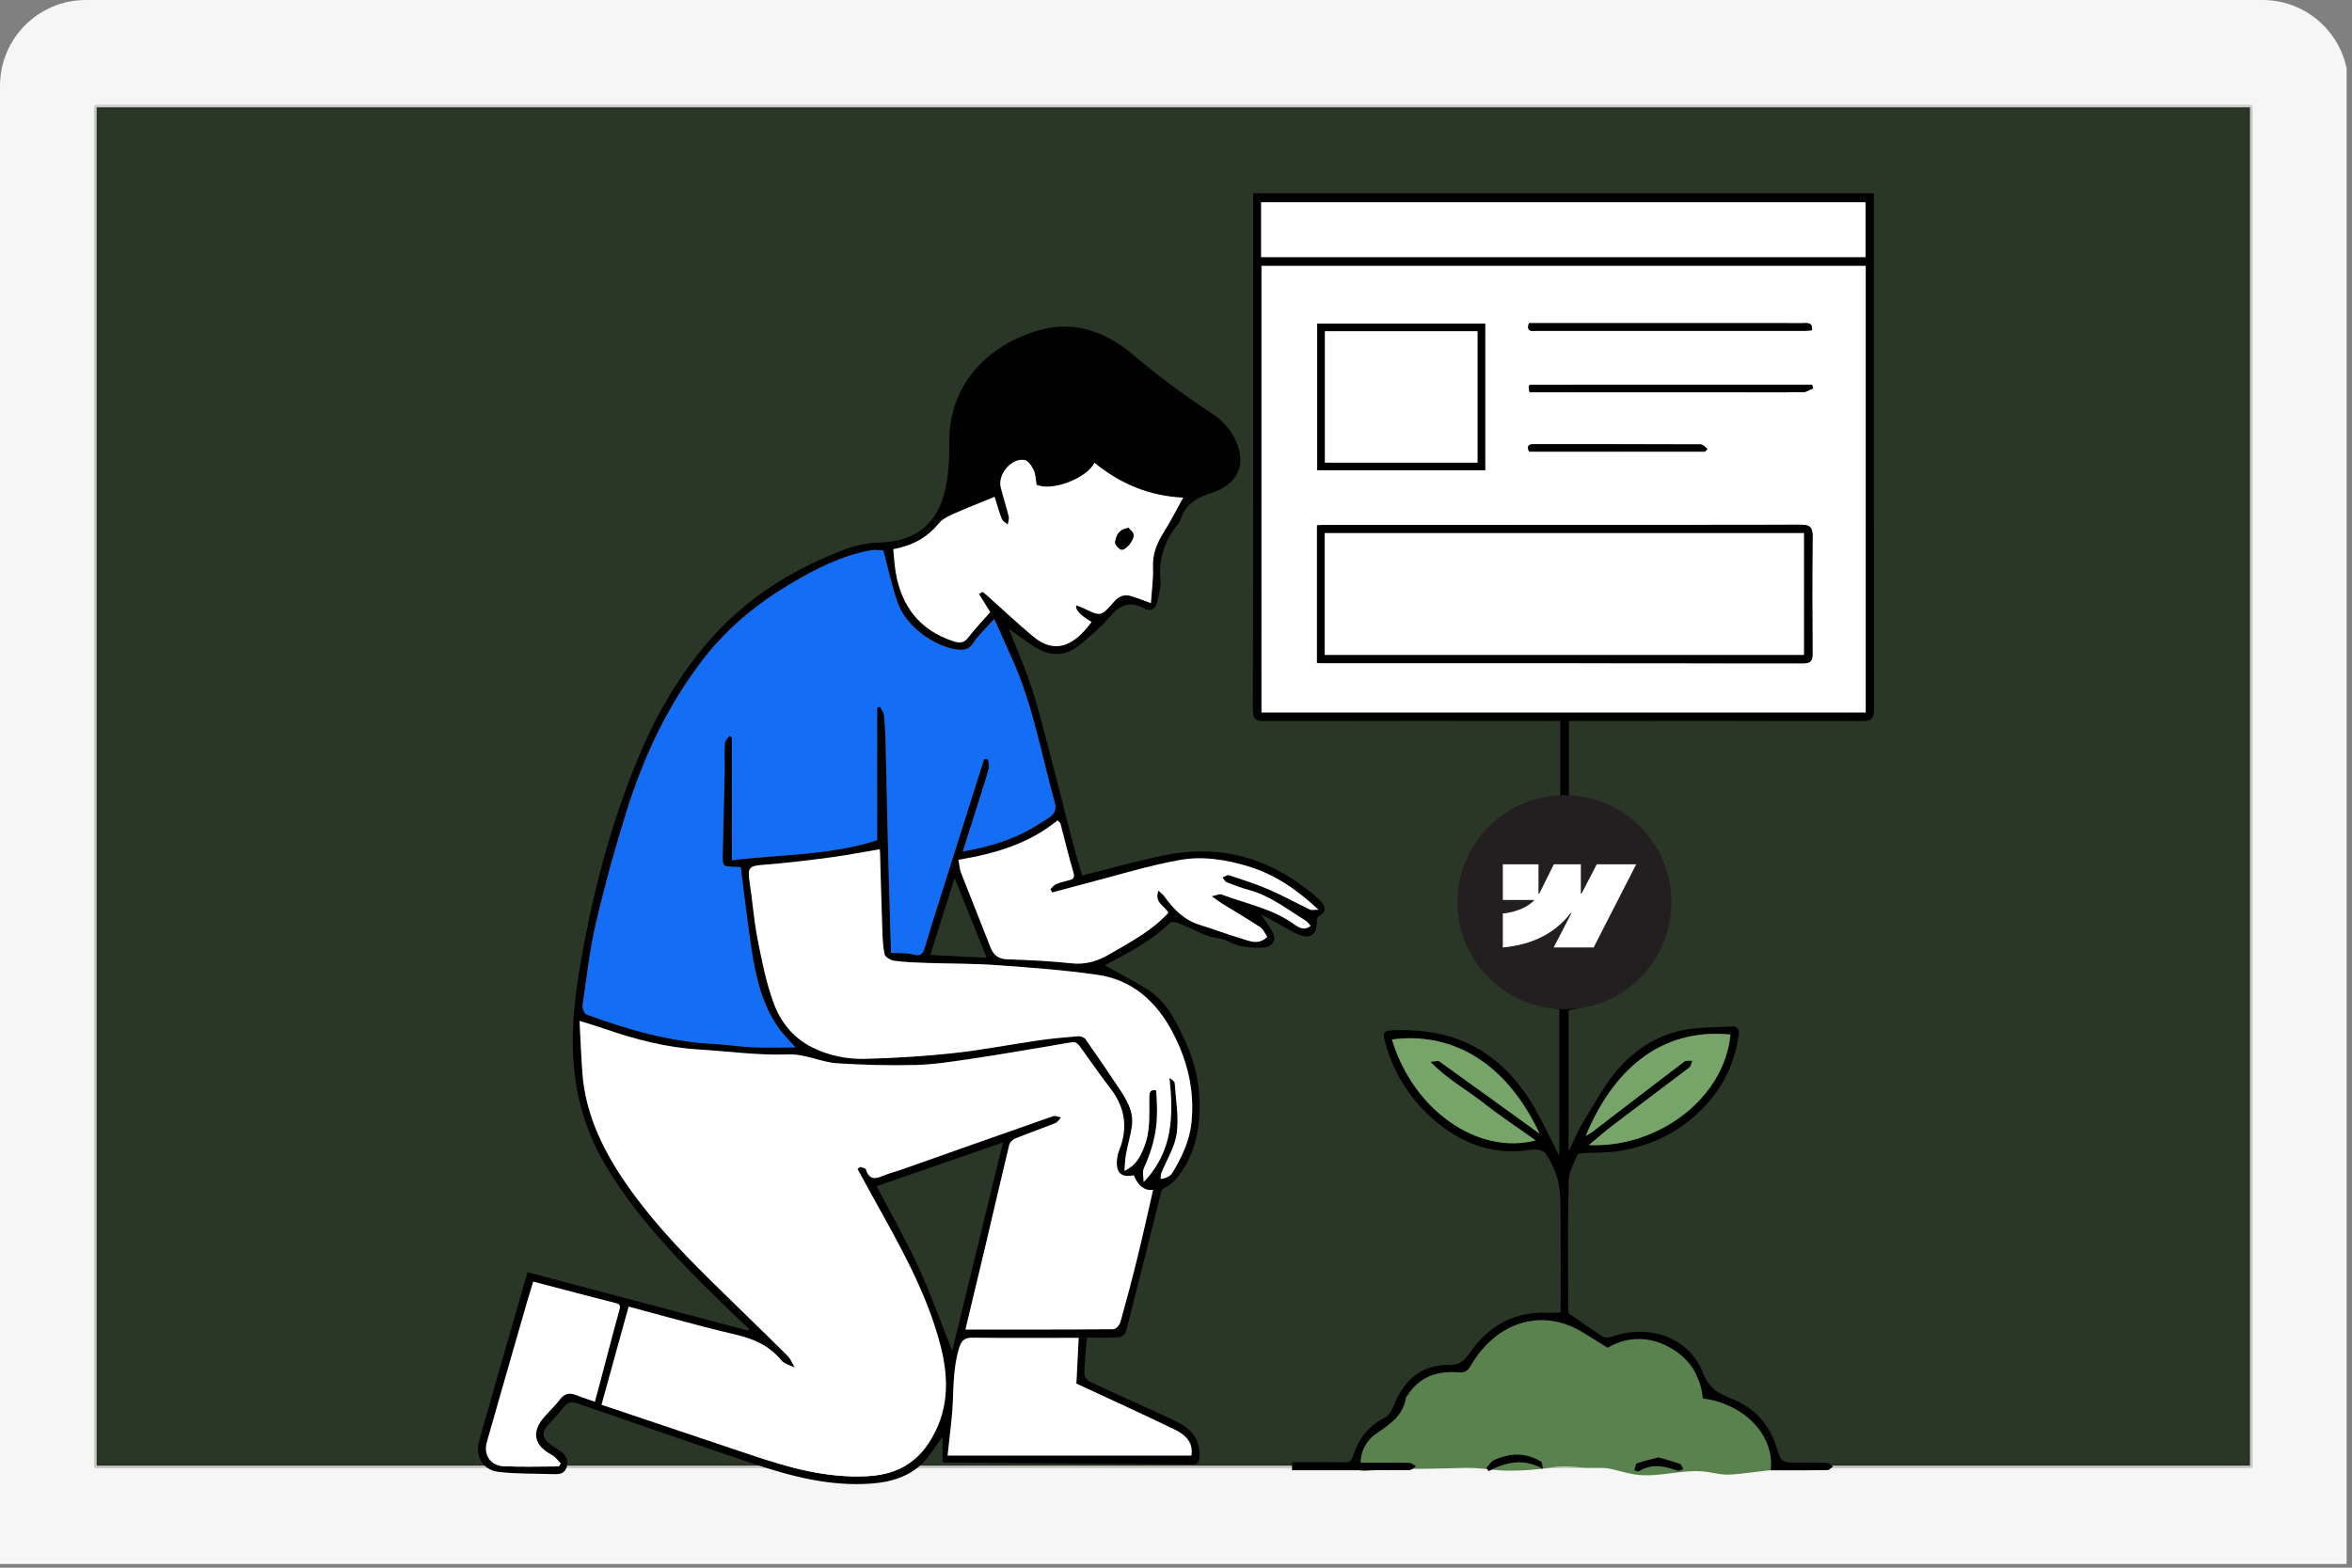
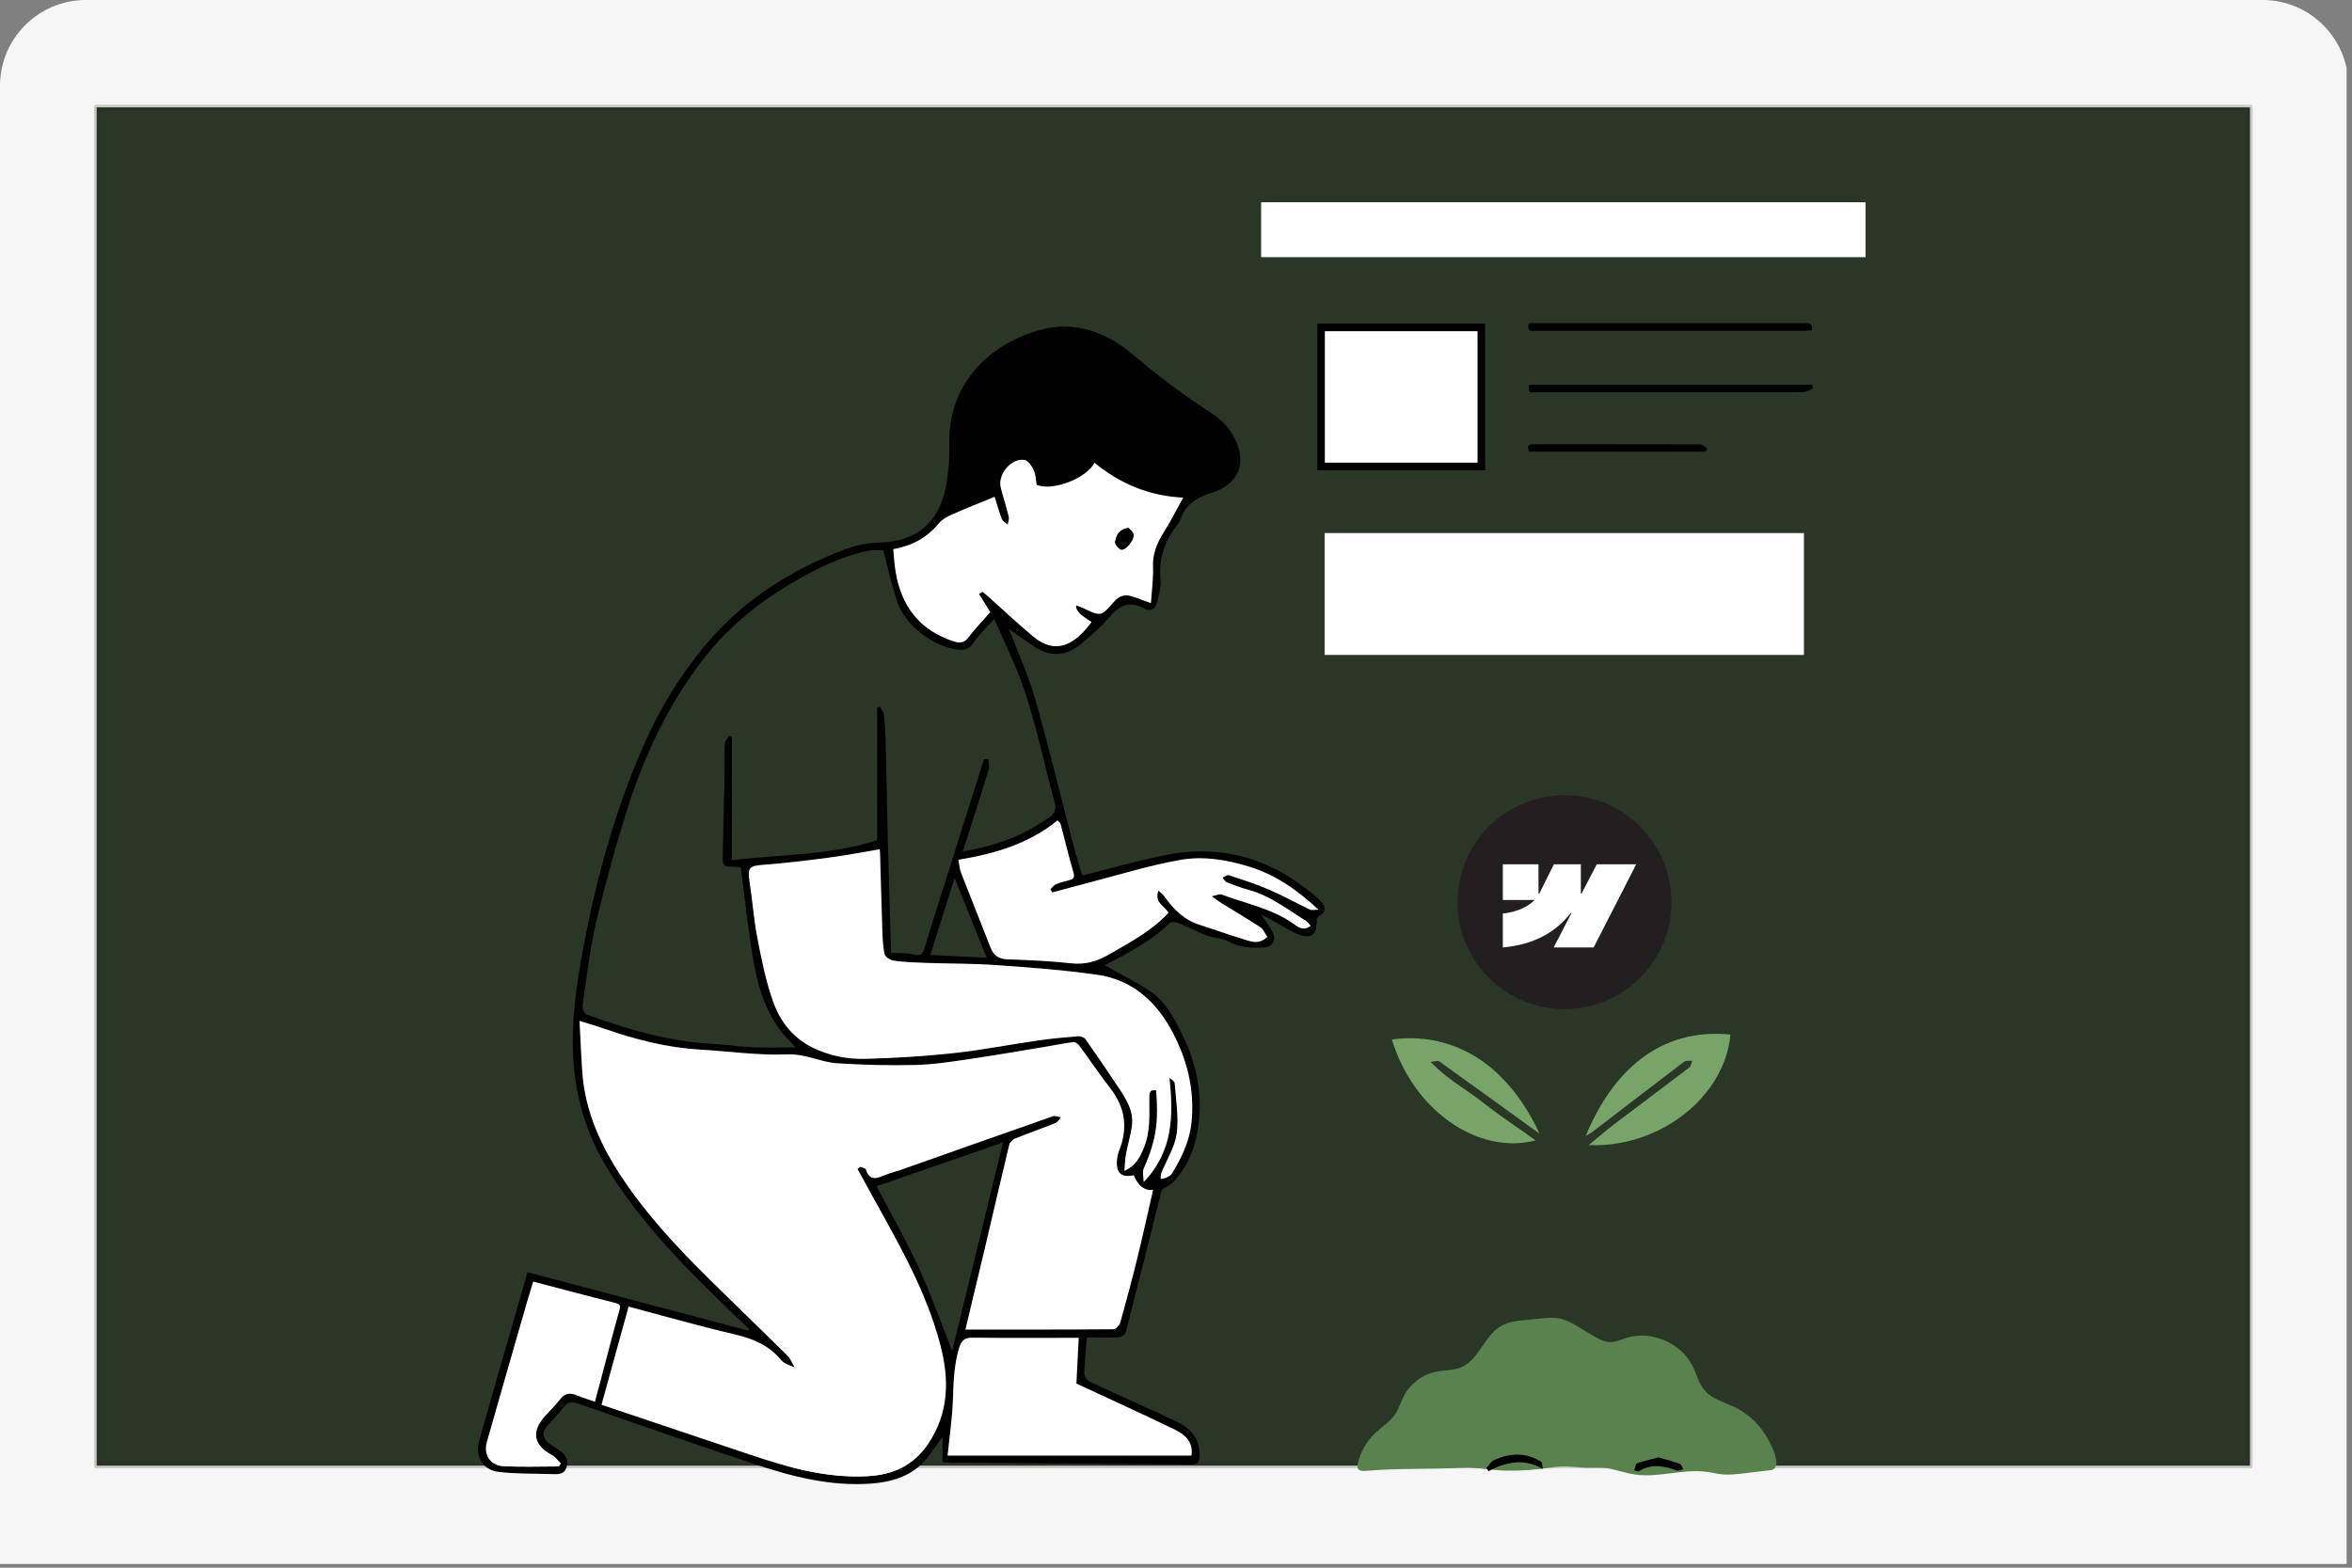
<svg xmlns="http://www.w3.org/2000/svg" width="438" height="292" viewBox="0 0 438 292" fill="none">
  <rect x="0" y="0" width="438" height="292" fill="#808080" stroke="none" />
  <g clip-path="url(#clip0_5667_22381)">
    <path d="M426.438 0H10.562C4.729 0 0 4.835 0 10.8V297.2C0 303.165 4.729 308 10.562 308H426.438C432.271 308 437 303.165 437 297.2V10.8C437 4.835 432.271 0 426.438 0Z" fill="#F6F6F6" />
    <path d="M419 20H18V273H419V20Z" fill="#2A3626" stroke="#201E19" stroke-opacity="0.2" stroke-linecap="round" stroke-linejoin="round" />
    <g clip-path="url(#clip1_5667_22381)">
      <path d="M284.474 245.829C282.709 245.961 280.877 246.162 279.37 247.092C276.335 248.968 275.333 253.348 272.033 254.705C270.612 255.288 269.009 255.188 267.502 255.481C264.968 255.975 262.688 257.661 261.478 259.944C260.848 261.136 260.49 262.471 259.717 263.574C258.794 264.891 257.362 265.75 256.181 266.845C254.503 268.402 253.314 270.481 252.828 272.722C252.778 272.958 252.735 273.208 252.821 273.434C253.025 273.974 253.758 274.017 254.334 273.967C260.326 273.448 266.299 273.692 272.287 273.391C274.975 273.255 277.716 273.871 280.444 273.921C283.4 273.974 286.36 273.756 289.28 273.28C291.041 272.994 292.945 273.183 294.71 273.341C296.424 273.495 298.092 273.212 299.81 273.563C301.392 273.888 302.931 274.425 304.531 274.654C308.894 275.281 313.328 273.57 317.698 274.132C318.782 274.271 319.853 274.551 320.944 274.636C322.125 274.73 323.31 274.59 324.487 274.454C326.223 274.25 327.963 274.05 329.699 273.845C332.376 273.534 329.498 268.373 328.729 267.178C327.318 264.991 325.318 263.173 322.959 262.053C321.084 261.161 318.933 260.632 317.544 259.089C316.374 257.786 315.969 255.986 315.182 254.418C313.013 250.088 307.516 247.747 302.895 249.189C301.789 249.533 300.69 250.07 299.538 249.966C298.768 249.895 298.06 249.54 297.373 249.189C295.333 248.141 293.117 246.383 290.945 245.703C289.101 245.127 286.403 245.693 284.47 245.836L284.474 245.829Z" fill="#5A824E" />
      <path d="M187.89 117.147C189.479 121.331 191.469 125.655 192.765 130.175C195.288 138.987 197.414 147.913 199.726 156.785C200.284 158.922 200.932 161.034 201.515 163.074C206.687 161.789 211.68 160.375 216.751 159.323C225.971 157.408 234.493 159.176 242.156 164.742C243.351 165.611 244.575 166.477 245.609 167.523C246.515 168.439 247.481 169.584 245.609 170.643C245.377 170.772 245.208 171.23 245.216 171.531C245.269 174.097 244.077 175.028 241.676 173.993C239.869 173.217 238.201 172.111 236.468 171.162C235.928 170.865 235.37 170.601 234.833 170.332C235.631 171.549 236.515 172.616 237.073 173.836C237.71 175.225 236.826 176.431 235.291 176.495C233.04 176.588 230.864 176.495 228.766 175.357C227.575 174.709 226.039 174.727 224.736 174.24C223.008 173.593 221.372 172.694 219.658 172.004C219.11 171.785 218.154 171.599 217.865 171.885C214.414 175.293 210.159 177.44 205.957 179.677C205.778 179.774 205.613 179.902 205.757 179.809C208.412 181.305 211.19 182.716 213.806 184.376C217.063 186.441 218.763 189.799 220.366 193.138C222.643 197.884 223.752 202.912 223.326 208.191C222.968 212.601 221.676 216.699 218.609 220.034C218.044 220.65 217.202 221.019 216.343 221.598C214.171 230.274 211.945 239.229 209.643 248.162C209.536 248.577 208.767 249.064 208.28 249.093C206.333 249.2 204.375 249.136 202.41 249.136C202.221 251.469 201.974 253.634 201.92 255.8C201.906 256.315 202.414 257.113 202.89 257.335C208.248 259.851 213.677 262.217 219.028 264.755C221.748 266.043 223.595 268.051 223.366 271.39C223.298 272.349 223.04 272.79 222.009 272.779C206.684 272.643 191.355 272.528 176.029 272.41C175.915 272.41 175.796 272.371 175.514 272.324V267.632C174.519 269.014 173.821 269.962 173.144 270.925C170.464 274.74 166.498 276.029 162.135 276.34C154.594 276.877 147.415 275.016 140.364 272.654C129.451 268.992 118.582 265.22 107.705 261.455C106.606 261.075 105.794 261.025 105.003 262.063C104.069 263.287 102.977 264.386 101.943 265.531C100.912 266.669 100.994 267.779 102.122 268.749C102.787 269.321 103.586 269.729 104.305 270.238C105.368 270.986 105.915 271.977 105.515 273.291C105.114 274.601 104.022 274.611 102.92 274.572C99.545 274.45 96.145 274.558 92.809 274.15C89.899 273.792 88.425 271.251 89.234 268.377C92.161 257.987 95.175 247.622 98.242 236.963C112.061 240.625 125.683 244.232 139.308 247.84C139.376 247.729 139.448 247.622 139.516 247.511C138.721 246.777 137.916 246.054 137.136 245.306C128.134 236.616 119.201 227.847 112.734 216.996C109.62 211.77 107.737 206.076 107.014 199.985C106.195 193.088 106.921 186.298 108.095 179.527C110.507 165.601 114.104 151.993 119.777 139.026C122.816 132.086 126.713 125.619 131.67 119.789C138.685 111.539 147.511 106.052 157.49 102.273C159.487 101.518 161.716 101.117 163.857 101.052C170.635 100.852 174.669 97.488 176.051 91.081C176.655 88.286 176.831 85.344 176.788 82.474C176.623 71.06 184.715 63.82 193.949 61.386C200.406 59.686 206.236 62.009 211.097 66.153C215.81 70.169 220.756 73.791 225.921 77.173C227.406 78.147 228.781 79.596 229.647 81.142C232.506 86.242 230.645 90.219 225.502 91.844C222.507 92.792 220.717 94.098 219.772 96.897C219.661 97.223 219.425 97.513 219.21 97.792C216.83 100.845 215.703 104.22 216.125 108.153C216.261 109.435 215.746 110.787 215.495 112.101C215.23 113.5 214.146 113.941 213.108 113.357C210.241 111.747 208.369 112.842 206.48 115.086C204.998 116.847 203.18 118.336 201.419 119.839C198.502 122.33 195.585 122.455 192.396 120.308C190.789 119.227 189.221 118.085 187.89 117.147ZM159.691 217.733C159.862 217.601 160.031 217.468 160.202 217.336C160.568 217.486 161.183 217.561 161.255 217.801C161.999 220.231 163.513 219.358 165.016 218.782C165.94 218.427 166.913 218.195 167.847 217.865C177.267 214.537 186.684 211.194 196.115 207.898C196.533 207.751 197.102 208.037 197.604 208.123C197.26 208.481 196.984 209.007 196.566 209.176C194.067 210.178 191.526 211.062 189.032 212.071C188.577 212.253 188.062 212.783 187.951 213.245C186.48 219.322 185.084 225.417 183.649 231.502C182.378 236.881 181.083 242.257 179.798 247.636C189.01 247.636 198.187 247.654 207.364 247.579C207.804 247.579 208.491 246.831 208.634 246.312C209.769 242.267 210.85 238.205 211.852 234.125C212.865 229.998 213.767 225.847 214.736 221.631C213.164 221.812 211.965 220.905 211.14 218.911C209.082 219.358 207.994 218.624 207.986 216.674C207.986 215.872 208.126 215.017 208.423 214.276C210.094 210.085 209.543 206.28 206.773 202.705C204.765 200.113 202.933 197.39 200.986 194.748C200.753 194.43 200.259 194.061 199.934 194.101C198.309 194.297 196.702 194.637 195.087 194.902C190.284 195.697 185.492 196.538 180.675 197.243C177.296 197.737 173.896 198.277 170.496 198.363C165.661 198.485 160.807 198.352 155.979 198.052C152.848 197.859 150.042 196.259 146.656 196.391C141.191 196.606 135.69 195.808 130.199 195.482C124.129 195.121 118.32 193.621 112.612 191.631C111.212 191.144 109.784 190.736 107.934 190.153C108.117 193.592 108.235 196.706 108.46 199.809C108.993 207.157 112.007 213.617 116.016 219.601C120.611 226.459 126.248 232.475 132.111 238.266C136.939 243.037 141.838 247.736 146.659 252.511C147.25 253.098 147.554 253.971 147.994 254.712C147.164 254.286 146.087 254.06 145.543 253.398C143.249 250.589 140.26 249.34 136.803 248.534C130.274 247.017 123.825 245.159 117.071 243.373C115.404 249.418 113.739 255.442 112.025 261.648C121.395 264.798 130.64 267.908 139.884 271.007C146.928 273.369 154.032 275.359 161.588 274.944C166.333 274.683 170.188 272.954 172.912 268.853C176.734 263.094 176.788 256.941 175.134 250.564C172.543 240.582 167.418 231.749 162.493 222.83C161.555 221.133 160.628 219.429 159.698 217.729L159.691 217.733ZM165.933 177.487C167.5 177.573 168.789 177.447 169.959 177.759C171.28 178.109 171.816 177.898 172.217 176.52C173.542 171.975 175.013 167.472 176.437 162.959C178.388 156.771 180.345 150.583 182.303 144.395C182.622 143.385 182.951 142.38 183.273 141.374C183.52 141.395 183.771 141.417 184.017 141.442C184.068 142.033 184.289 142.677 184.132 143.21C183.302 146.07 182.378 148.904 181.48 151.743C180.771 153.983 180.052 156.22 179.293 158.6C184.637 157.68 189.501 156.13 193.842 153.249C195.116 152.405 197.034 151.732 196.437 149.577C193.971 140.694 192.382 131.553 188.631 123.049C187.579 120.662 186.498 118.289 185.152 115.29C183.57 117.065 182.224 118.289 181.254 119.76C180.589 120.773 179.905 121.074 178.81 121.038C175.141 120.913 169.018 117.373 167.203 112.359C166.061 109.206 165.396 105.877 164.483 102.506C163.857 102.506 162.89 102.359 161.985 102.531C156.563 103.565 151.752 106.038 147.049 108.844C140.951 112.484 135.546 116.926 131.18 122.509C124.491 131.059 119.942 140.762 116.706 151.059C114.555 157.909 112.633 164.853 111.001 171.842C109.817 176.914 109.244 182.129 108.489 187.293C108.41 187.826 108.829 188.821 109.244 188.975C116.857 191.742 124.587 194.025 132.758 194.43C135.174 194.552 137.579 194.963 139.995 195.067C142.576 195.181 145.163 195.092 148.152 195.092C146.931 193.721 145.901 192.751 145.092 191.624C141.964 187.261 140.779 182.172 139.981 177C139.193 171.903 138.624 166.771 137.941 161.528C137.672 161.513 137.329 161.481 136.985 161.474C134.587 161.424 134.548 161.424 134.594 158.997C134.687 154.18 134.838 149.362 134.938 144.545C134.977 142.519 134.888 140.486 134.985 138.464C135.01 137.974 135.539 137.509 135.833 137.029C135.987 137.133 136.144 137.237 136.298 137.344V160.236C145.432 159.119 154.716 159.327 163.345 156.495V131.847C163.527 131.775 163.71 131.703 163.889 131.632C164.136 132.147 164.544 132.641 164.605 133.178C164.784 134.703 164.873 136.242 164.913 137.777C165.077 144.255 165.192 150.73 165.356 157.208C165.528 163.918 165.736 170.626 165.933 177.494V177.487ZM163.821 158.185C160.653 158.718 157.669 159.305 154.659 159.702C150.514 160.25 146.359 160.755 142.196 161.077C139.519 161.281 139.19 161.585 139.609 164.276C140.149 167.759 140.385 171.298 141.062 174.752C141.842 178.761 142.647 182.812 144.014 186.638C145.314 190.271 147.694 193.327 151.352 195.128C154.433 196.642 157.751 197.3 161.097 197.218C166.584 197.082 172.081 196.745 177.536 196.155C182.84 195.582 188.09 194.548 193.377 193.786C195.825 193.431 198.291 193.213 200.757 193.013C201.211 192.977 201.898 193.195 202.138 193.535C204.193 196.441 206.186 199.387 208.162 202.347C209.676 204.616 211.225 206.914 210.789 209.838C210.531 211.566 210.016 213.252 209.697 214.974C209.522 215.915 209.515 216.885 209.407 218.102C211.608 217.049 212.317 215.482 213.008 213.832C214.264 210.833 214.024 207.697 214.046 204.58C214.049 203.721 214.017 202.833 215.327 203.091C215.656 208.102 215.678 211.67 213.029 217.579C212.707 218.299 212.986 219.29 212.986 220.156C218.43 214.555 218.559 207.833 217.797 200.793C218.348 201.105 218.756 201.448 218.781 201.821C218.985 204.931 219.561 208.105 219.142 211.137C218.792 213.685 217.245 216.069 216.261 218.538C216.136 218.857 216.2 219.251 216.175 219.608C216.519 219.523 216.891 219.487 217.206 219.336C217.567 219.165 218.004 218.964 218.201 218.646C220.044 215.697 221.533 212.565 221.895 209.082C222.521 203.052 221.111 197.393 218.273 192.082C215.263 186.445 210.799 182.487 204.368 181.563C198.133 180.668 191.827 180.21 185.535 179.759C181.215 179.452 176.867 179.502 172.532 179.355C170.524 179.287 168.506 179.215 166.52 178.95C165.861 178.861 164.866 178.256 164.744 177.723C164.401 176.184 164.365 174.563 164.311 172.973C164.147 168.224 164.028 163.475 163.889 158.725C163.882 158.489 163.839 158.253 163.832 158.181L163.821 158.185ZM182.303 110.616C182.532 110.49 182.765 110.365 182.994 110.24C183.248 110.447 183.513 110.644 183.756 110.863C186.634 113.429 189.443 116.077 192.4 118.55C196.537 122.015 200.112 120.182 203.273 115.845C201.154 114.585 200.203 113.554 200.42 112.752C200.857 112.921 201.297 113.053 201.709 113.253C204.984 114.828 205.026 114.871 207.442 112.08C208.38 110.995 209.4 110.651 210.696 111.038C211.741 111.353 212.757 111.772 214.325 112.337C214.482 109.914 214.797 107.774 214.711 105.648C214.615 103.214 215.409 101.199 216.673 99.206C217.94 97.201 219.01 95.072 220.334 92.692C213.856 92.37 208.523 90.043 203.82 86.196C202.414 89.041 196.029 91.572 193.037 90.297C192.883 89.413 192.886 88.415 192.511 87.595C192.16 86.833 191.491 85.799 190.814 85.677C188.359 85.226 185.739 88.368 186.369 90.827C186.831 92.635 187.414 94.413 187.854 96.224C187.965 96.675 187.736 97.209 187.665 97.703C187.285 97.362 186.727 97.094 186.562 96.672C186.025 95.279 185.632 93.834 185.22 92.534C182.421 93.687 179.869 94.678 177.371 95.795C176.441 96.21 175.438 96.743 174.812 97.506C172.658 100.122 169.938 101.632 166.348 102.291C166.491 103.69 166.559 105.147 166.799 106.571C167.872 112.942 171.294 117.391 177.547 119.434C178.509 119.749 179.433 119.871 180.242 118.83C181.544 117.155 183.012 115.605 184.404 114.009C183.806 113.042 183.055 111.829 182.3 110.612L182.303 110.616ZM178.491 160.15C178.67 161.048 178.713 161.871 178.996 162.605C180.793 167.236 182.672 171.835 184.465 176.467C185.052 177.981 185.986 178.628 187.65 178.682C191.605 178.814 195.571 178.997 199.504 179.423C202.145 179.709 204.304 179.069 206.591 177.744C210.499 175.479 214.486 173.396 217.589 170.017C216.963 168.725 214.883 168.178 215.746 165.883C216.193 166.313 216.587 166.588 216.848 166.961C218.545 169.366 220.535 171.37 223.459 172.272C226.014 173.059 228.519 174.026 231.086 174.777C232.639 175.232 234.303 176.141 236.01 174.502C235.57 173.875 235.273 173.081 234.704 172.705C232.37 171.159 229.947 169.745 227.567 168.274C227.063 167.963 226.59 167.598 225.653 166.939C226.637 166.739 227.127 166.467 227.464 166.592C232.027 168.328 236.937 169.205 241.01 172.15C241.891 172.787 242.886 173.414 244.074 172.44C243.752 172.089 243.523 171.706 243.186 171.499C239.754 169.394 236.572 166.839 232.578 165.762C231.175 165.382 229.804 164.867 228.451 164.334C228.129 164.208 227.94 163.757 227.685 163.453C228.076 163.292 228.541 162.902 228.845 163.002C231.34 163.825 233.852 164.624 236.257 165.661C238.881 166.792 241.386 168.185 243.967 169.423C244.267 169.566 244.7 169.441 245.538 169.441C241.504 165.679 237.517 162.945 232.667 161.435C228.408 160.11 224.028 159.412 219.751 160.175C213.792 161.238 207.972 163.07 202.095 164.584C200.044 165.114 198.004 165.679 195.961 166.231C195.843 166.03 195.725 165.83 195.606 165.629C195.932 165.318 196.208 164.892 196.598 164.724C197.339 164.398 198.137 164.176 198.928 163.994C199.823 163.79 200.22 163.543 199.891 162.433C199.003 159.473 198.309 156.453 197.507 153.464C197.442 153.224 197.16 153.042 196.949 152.802C191.573 157.193 185.274 159.008 178.499 160.146L178.491 160.15ZM176.469 271.111H221.866C222.26 268.659 220.724 267.228 218.834 266.311C212.797 263.38 206.68 260.61 200.449 257.711C200.585 255.034 200.728 252.167 200.878 249.193C194.096 249.193 187.611 249.239 181.129 249.161C179.494 249.139 178.975 249.808 178.545 251.29C177.629 254.454 177.568 257.654 177.45 260.896C177.328 264.175 176.838 267.442 176.469 271.111ZM99.308 238.721C98.897 240.073 98.507 241.287 98.156 242.514C95.654 251.204 93.145 259.891 90.676 268.588C90.003 270.95 91.284 272.968 93.757 273.094C97.19 273.269 100.636 273.137 104.076 273.137C104.198 272.954 104.319 272.772 104.444 272.589C103.908 272.059 103.457 271.365 102.82 271.029C99.377 269.21 98.883 266.659 101.499 263.767C102.455 262.711 103.485 261.712 104.351 260.585C105.253 259.411 106.248 259.407 107.476 259.916C108.535 260.352 109.638 260.685 110.79 261.086C111.116 259.88 111.391 258.874 111.66 257.865C112.87 253.294 114.043 248.71 115.314 244.157C115.554 243.295 115.611 242.944 114.595 242.69C109.559 241.433 104.545 240.088 99.316 238.721H99.308ZM163.241 220.951C165.882 226.008 168.688 230.89 171.029 235.99C173.366 241.083 175.238 246.39 177.325 251.634C180.421 238.91 183.556 226.044 186.781 212.794C178.57 215.639 170.922 218.291 163.241 220.951ZM177.765 163.528C176.197 168.503 174.733 173.138 173.241 177.873C176.734 178.045 180.123 178.21 183.745 178.389C181.695 173.288 179.787 168.546 177.768 163.528H177.765Z" fill="black" />
-       <path d="M290.63 244.433C290.63 238.739 290.663 233.145 290.616 227.551C290.595 225.124 290.673 222.651 290.212 220.292C289.839 218.388 288.898 216.52 287.857 214.859C287.484 214.265 286.013 214.004 285.133 214.147C278.601 215.214 272.832 213.274 267.885 209.287C263.039 205.382 259.629 200.293 257.961 194.172C257.445 192.276 257.649 191.961 259.521 191.9C265.649 191.71 271.482 192.705 276.658 196.216C280.645 198.922 283.644 202.562 285.988 206.724C287.506 209.416 288.816 212.222 290.383 215.303V187.981C285.77 187.358 281.554 185.368 278.29 181.796C275.33 178.557 273.644 174.599 273.49 170.186C273.315 165.204 274.682 160.626 278.197 156.947C281.182 153.819 279.918 153.475 290.566 150.215V134.27C289.854 134.27 289.167 134.27 288.476 134.27C270.82 134.27 253.165 134.252 235.509 134.299C233.953 134.302 233.323 134.012 233.326 132.251C233.38 100.698 233.366 69.146 233.366 37.596V36H348.955C348.955 36.53 348.955 37.145 348.955 37.761C348.955 69.196 348.937 100.627 348.997 132.062C348.997 133.948 348.389 134.313 346.642 134.306C329.227 134.245 311.811 134.27 294.392 134.27C293.687 134.27 292.982 134.27 292.159 134.27V150.236C303.511 152.294 310.372 158.862 309.771 170.837C309.363 179.001 304.306 186.034 292.105 188.16V214.491C293.15 212.361 293.891 210.482 294.94 208.789C297.062 205.364 298.977 201.703 301.657 198.757C305.297 194.756 309.979 192.1 315.558 191.556C317.853 191.334 320.168 191.302 322.473 191.191C323.719 191.13 323.926 191.85 323.772 192.884C322.895 198.886 320.122 203.868 315.605 207.859C311.557 211.441 306.758 213.553 301.453 214.398C299.188 214.759 296.854 214.659 294.553 214.795C294.27 214.813 293.816 214.913 293.744 215.096C293.136 216.667 292.148 218.256 292.116 219.859C291.955 228.206 292.04 236.556 292.04 244.562C294.335 246.144 296.4 247.643 298.558 248.989C298.991 249.261 299.832 249.082 300.412 248.889C307.284 246.595 314.599 249.175 317.112 255.671C318.278 258.688 320.089 259.59 322.595 260.585C326.693 262.207 329.445 265.242 330.798 269.476C331.736 272.414 331.721 272.418 334.968 272.428C336.696 272.432 338.429 272.389 340.154 272.471C340.569 272.493 340.966 272.926 341.37 273.169C341.009 273.398 340.655 273.817 340.29 273.824C337.426 273.881 334.563 273.856 331.7 273.856C331.052 273.856 330.401 273.856 329.735 273.856C330.54 267.955 325.54 261.638 317.097 260.46C316.711 256.069 314.438 252.762 310.526 250.75C306.629 248.749 302.699 249.1 299.388 251.026C296.693 249.469 294.399 247.669 291.794 246.734C284.639 244.168 277.749 247.686 273.941 254.297C273.336 255.346 272.774 255.711 271.651 255.618C267.66 255.288 264.303 256.412 262.07 259.973C262.009 260.074 261.851 260.142 261.837 260.238C261.343 263.681 258.816 265.306 256.196 267.092C254.589 268.187 253.423 270.063 253.369 272.439C256.472 272.439 259.453 272.414 262.427 272.468C262.857 272.475 263.276 272.887 263.702 273.108C263.301 273.355 262.903 273.817 262.499 273.821C255.234 273.864 247.968 273.853 240.606 273.853V272.353C243.899 272.353 247.106 272.321 250.309 272.375C251.293 272.389 251.694 272.156 252.02 271.111C252.993 267.983 254.89 265.549 257.929 264.039C258.619 263.696 259.156 262.769 259.468 261.992C261.207 257.69 264.113 254.179 269.825 254.236C271.64 254.254 272.592 253.638 273.598 252.157C277.019 247.114 281.754 244.308 288.025 244.515C288.68 244.537 289.338 244.515 289.993 244.508C290.111 244.508 290.226 244.48 290.605 244.433H290.63ZM234.919 49.525V132.706H347.444V49.525H234.919ZM234.851 47.904H347.408V37.664H234.851V47.904ZM295.301 211.577C295.816 211.27 296.221 211.08 296.564 210.815C302.252 206.459 307.921 202.086 313.629 197.762C313.984 197.494 314.639 197.616 315.154 197.558C314.968 197.995 314.903 198.593 314.574 198.847C309.896 202.419 305.168 205.93 300.483 209.491C298.98 210.636 297.559 211.889 295.866 213.288C308.841 213.857 321.149 204.52 322.255 192.694C308.951 191.388 300.219 199.684 295.301 211.577ZM286.729 211.184C279.21 195.193 267.588 192.462 259.21 193.614C263.118 206.663 275.115 215.224 285.985 212.415C282.642 210.028 279.321 207.848 276.218 205.393C273.111 202.934 269.525 201.044 266.4 197.773C267.338 197.698 267.782 197.515 267.989 197.666C274.195 202.111 280.376 206.588 286.726 211.18L286.729 211.184Z" fill="black" />
      <path d="M287.315 273.598C283.708 271.533 280.44 272.331 277.183 274.028C277.061 273.82 276.936 273.613 276.814 273.405C277.273 272.918 277.638 272.235 278.2 271.977C281.134 270.628 284.101 270.481 286.947 272.238C287.24 272.421 287.204 273.13 287.319 273.595L287.315 273.598Z" fill="black" />
      <path d="M308.872 271.459C310.278 271.874 311.57 272.196 312.816 272.654C313.116 272.765 313.256 273.309 313.471 273.656C313.095 273.756 312.658 274.039 312.358 273.928C309.97 273.066 307.622 272.543 305.26 274.007C305.06 274.132 304.659 273.932 304.348 273.882C304.516 273.424 304.577 272.665 304.87 272.557C306.166 272.089 307.529 271.806 308.868 271.455L308.872 271.459Z" fill="black" />
      <path d="M159.69 217.733C160.62 219.433 161.547 221.137 162.485 222.833C167.413 231.752 172.535 240.589 175.126 250.568C176.783 256.942 176.726 263.098 172.903 268.856C170.183 272.958 166.329 274.687 161.579 274.948C154.024 275.363 146.92 273.373 139.876 271.011C130.631 267.912 121.387 264.801 112.017 261.652C113.731 255.446 115.395 249.419 117.063 243.377C123.813 245.163 130.263 247.021 136.794 248.538C140.252 249.343 143.24 250.593 145.534 253.402C146.075 254.064 147.156 254.29 147.986 254.716C147.549 253.975 147.245 253.101 146.651 252.515C141.83 247.736 136.93 243.041 132.102 238.27C126.243 232.479 120.603 226.463 116.007 219.605C111.999 213.621 108.985 207.157 108.452 199.813C108.226 196.71 108.108 193.596 107.926 190.157C109.78 190.74 111.204 191.148 112.604 191.635C118.312 193.621 124.125 195.121 130.191 195.486C135.681 195.812 141.182 196.61 146.648 196.395C150.033 196.263 152.839 197.862 155.971 198.056C160.799 198.356 165.652 198.489 170.488 198.367C173.888 198.281 177.288 197.741 180.666 197.247C185.48 196.542 190.276 195.697 195.079 194.906C196.697 194.638 198.304 194.301 199.925 194.104C200.251 194.065 200.745 194.437 200.977 194.752C202.924 197.39 204.757 200.117 206.765 202.708C209.535 206.284 210.086 210.088 208.415 214.28C208.118 215.024 207.975 215.876 207.978 216.677C207.985 218.632 209.077 219.362 211.131 218.914C211.957 220.909 213.156 221.816 214.728 221.634C213.758 225.851 212.856 230.002 211.843 234.129C210.841 238.209 209.764 242.271 208.626 246.316C208.479 246.835 207.796 247.579 207.355 247.583C198.179 247.658 189.006 247.64 179.789 247.64C181.074 242.261 182.37 236.885 183.641 231.505C185.076 225.421 186.472 219.322 187.943 213.249C188.054 212.787 188.569 212.261 189.023 212.075C191.518 211.066 194.059 210.178 196.557 209.179C196.976 209.011 197.252 208.489 197.595 208.127C197.094 208.041 196.525 207.755 196.106 207.902C186.676 211.198 177.259 214.541 167.839 217.869C166.905 218.199 165.931 218.431 165.008 218.786C163.505 219.365 161.991 220.235 161.246 217.805C161.171 217.565 160.556 217.49 160.194 217.34C160.022 217.472 159.854 217.604 159.682 217.737L159.69 217.733Z" fill="white" />
-       <path d="M165.932 177.487C165.735 170.619 165.527 163.908 165.356 157.201C165.191 150.723 165.073 144.248 164.912 137.77C164.872 136.235 164.787 134.696 164.604 133.171C164.54 132.634 164.135 132.14 163.888 131.625C163.706 131.697 163.523 131.768 163.344 131.84V156.489C154.715 159.32 145.431 159.112 136.297 160.229V137.337C136.143 137.233 135.986 137.13 135.832 137.022C135.535 137.498 135.005 137.967 134.984 138.458C134.887 140.48 134.98 142.509 134.937 144.538C134.841 149.356 134.687 154.173 134.594 158.991C134.547 161.417 134.587 161.417 136.985 161.467C137.328 161.474 137.672 161.507 137.94 161.521C138.624 166.768 139.193 171.897 139.98 176.993C140.778 182.165 141.963 187.251 145.091 191.617C145.9 192.745 146.931 193.714 148.151 195.085C145.163 195.085 142.575 195.175 139.994 195.06C137.579 194.953 135.174 194.541 132.758 194.423C124.587 194.015 116.856 191.735 109.243 188.969C108.828 188.818 108.409 187.82 108.488 187.286C109.243 182.122 109.816 176.907 111.001 171.836C112.633 164.842 114.555 157.902 116.706 151.052C119.941 140.759 124.49 131.052 131.179 122.502C135.546 116.919 140.947 112.481 147.049 108.837C151.752 106.031 156.562 103.558 161.984 102.524C162.89 102.352 163.86 102.499 164.482 102.499C165.395 105.87 166.061 109.199 167.202 112.352C169.017 117.37 175.141 120.906 178.809 121.031C179.904 121.07 180.588 120.766 181.254 119.753C182.224 118.279 183.569 117.055 185.151 115.283C186.497 118.282 187.578 120.655 188.63 123.043C192.381 131.546 193.974 140.687 196.436 149.57C197.034 151.725 195.115 152.398 193.841 153.243C189.5 156.124 184.632 157.673 179.292 158.593C180.051 156.213 180.771 153.976 181.479 151.736C182.378 148.894 183.301 146.063 184.131 143.203C184.285 142.67 184.063 142.026 184.017 141.435C183.77 141.414 183.519 141.392 183.272 141.367C182.95 142.373 182.621 143.382 182.302 144.388C180.345 150.576 178.387 156.764 176.436 162.953C175.012 167.469 173.541 171.968 172.217 176.514C171.816 177.891 171.279 178.103 169.958 177.752C168.788 177.441 167.503 177.566 165.932 177.48V177.487Z" fill="#146EF5" />
      <path d="M163.819 158.185C163.826 158.257 163.869 158.493 163.876 158.729C164.016 163.478 164.134 168.228 164.299 172.977C164.356 174.57 164.388 176.188 164.732 177.727C164.85 178.26 165.845 178.865 166.507 178.954C168.493 179.219 170.512 179.287 172.52 179.359C176.854 179.505 181.199 179.455 185.522 179.763C191.811 180.214 198.117 180.672 204.355 181.567C210.791 182.49 215.25 186.449 218.26 192.086C221.098 197.397 222.508 203.056 221.882 209.086C221.521 212.569 220.028 215.704 218.188 218.649C217.992 218.964 217.555 219.165 217.193 219.34C216.879 219.491 216.51 219.526 216.163 219.612C216.188 219.254 216.12 218.857 216.249 218.542C217.233 216.073 218.779 213.689 219.13 211.141C219.549 208.109 218.972 204.935 218.768 201.824C218.743 201.452 218.339 201.109 217.784 200.797C218.546 207.837 218.418 214.559 212.974 220.16C212.974 219.294 212.695 218.302 213.017 217.583C215.669 211.67 215.644 208.106 215.314 203.095C214.005 202.837 214.04 203.725 214.033 204.584C214.015 207.705 214.255 210.84 212.995 213.836C212.305 215.482 211.596 217.053 209.395 218.105C209.502 216.889 209.509 215.915 209.685 214.977C210.003 213.256 210.515 211.567 210.776 209.841C211.213 206.917 209.663 204.616 208.149 202.351C206.174 199.391 204.18 196.445 202.126 193.539C201.886 193.199 201.199 192.981 200.744 193.016C198.278 193.213 195.812 193.435 193.364 193.789C188.078 194.552 182.827 195.586 177.523 196.159C172.069 196.749 166.571 197.082 161.085 197.222C157.738 197.304 154.421 196.646 151.339 195.132C147.681 193.335 145.301 190.278 144.002 186.642C142.631 182.816 141.829 178.761 141.049 174.756C140.376 171.302 140.137 167.763 139.596 164.28C139.177 161.585 139.507 161.285 142.184 161.081C146.35 160.762 150.505 160.254 154.646 159.706C157.656 159.309 160.637 158.722 163.808 158.189L163.819 158.185Z" fill="white" />
      <path d="M182.301 110.616C183.053 111.833 183.808 113.046 184.406 114.013C183.014 115.609 181.546 117.155 180.243 118.834C179.435 119.875 178.511 119.753 177.548 119.438C171.292 117.398 167.874 112.946 166.801 106.575C166.561 105.147 166.493 103.694 166.35 102.295C169.939 101.636 172.659 100.126 174.814 97.51C175.44 96.747 176.443 96.214 177.373 95.799C179.871 94.686 182.423 93.691 185.222 92.538C185.63 93.838 186.024 95.283 186.564 96.676C186.729 97.098 187.287 97.366 187.666 97.706C187.738 97.213 187.967 96.679 187.856 96.228C187.416 94.417 186.833 92.638 186.371 90.831C185.741 88.369 188.357 85.23 190.816 85.681C191.492 85.806 192.162 86.837 192.512 87.599C192.888 88.422 192.881 89.417 193.039 90.301C196.031 91.576 202.416 89.041 203.822 86.2C208.529 90.047 213.858 92.374 220.336 92.696C219.012 95.076 217.945 97.205 216.675 99.21C215.415 101.203 214.617 103.218 214.713 105.652C214.799 107.778 214.484 109.918 214.327 112.341C212.759 111.776 211.746 111.357 210.698 111.042C209.402 110.655 208.382 110.999 207.444 112.083C205.032 114.875 204.985 114.832 201.711 113.257C201.299 113.061 200.859 112.925 200.422 112.756C200.203 113.558 201.153 114.589 203.275 115.849C200.118 120.183 196.542 122.015 192.402 118.554C189.445 116.081 186.636 113.433 183.758 110.867C183.515 110.648 183.25 110.451 182.996 110.244C182.767 110.369 182.534 110.494 182.305 110.62L182.301 110.616ZM210.164 98.336C208.257 98.626 207.852 99.822 207.677 100.974C207.612 101.389 208.264 102.177 208.751 102.352C209.509 102.628 211.177 100.727 211.098 99.607C211.063 99.127 210.443 98.691 210.168 98.336H210.164Z" fill="white" />
      <path d="M178.49 160.15C185.265 159.012 191.564 157.197 196.94 152.806C197.151 153.049 197.433 153.228 197.498 153.468C198.3 156.456 198.994 159.477 199.882 162.437C200.214 163.546 199.817 163.793 198.919 163.997C198.124 164.18 197.33 164.402 196.589 164.727C196.202 164.896 195.927 165.322 195.597 165.633C195.716 165.833 195.834 166.034 195.952 166.234C197.995 165.683 200.035 165.118 202.086 164.588C207.963 163.074 213.786 161.241 219.742 160.179C224.019 159.416 228.399 160.114 232.658 161.438C237.512 162.949 241.495 165.68 245.529 169.445C244.691 169.445 244.262 169.57 243.958 169.427C241.381 168.192 238.872 166.796 236.248 165.665C233.84 164.627 231.327 163.829 228.836 163.006C228.532 162.906 228.067 163.292 227.676 163.457C227.927 163.758 228.12 164.212 228.442 164.337C229.795 164.871 231.166 165.386 232.569 165.765C236.563 166.843 239.749 169.398 243.177 171.503C243.514 171.71 243.743 172.093 244.065 172.444C242.877 173.417 241.882 172.791 241.001 172.154C236.928 169.208 232.018 168.328 227.455 166.596C227.118 166.467 226.628 166.739 225.644 166.943C226.581 167.598 227.054 167.967 227.558 168.278C229.938 169.752 232.361 171.166 234.695 172.709C235.268 173.088 235.565 173.879 236.001 174.505C234.291 176.145 232.63 175.236 231.077 174.781C228.51 174.029 226.005 173.067 223.45 172.276C220.526 171.374 218.539 169.37 216.839 166.964C216.578 166.596 216.184 166.32 215.737 165.887C214.871 168.181 216.954 168.729 217.58 170.021C214.477 173.4 210.49 175.483 206.582 177.748C204.298 179.072 202.136 179.713 199.495 179.427C195.562 179.001 191.596 178.818 187.641 178.686C185.977 178.632 185.043 177.981 184.456 176.47C182.663 171.839 180.787 167.236 178.987 162.609C178.704 161.879 178.658 161.055 178.482 160.153L178.49 160.15Z" fill="white" />
      <path d="M176.469 271.111C176.837 267.439 177.328 264.175 177.449 260.897C177.571 257.654 177.628 254.455 178.545 251.291C178.974 249.809 179.493 249.14 181.129 249.161C187.614 249.243 194.099 249.193 200.878 249.193C200.728 252.168 200.581 255.034 200.448 257.711C206.68 260.611 212.796 263.384 218.834 266.312C220.724 267.228 222.259 268.66 221.865 271.111H176.469Z" fill="white" />
      <path d="M99.308 238.721C104.537 240.088 109.551 241.434 114.587 242.69C115.603 242.944 115.546 243.295 115.306 244.157C114.036 248.713 112.862 253.295 111.652 257.865C111.384 258.874 111.108 259.884 110.782 261.086C109.63 260.685 108.528 260.352 107.468 259.916C106.241 259.408 105.246 259.415 104.344 260.585C103.478 261.713 102.447 262.708 101.491 263.767C98.875 266.659 99.369 269.211 102.812 271.029C103.449 271.365 103.9 272.06 104.437 272.589C104.315 272.772 104.193 272.954 104.068 273.137C100.629 273.137 97.182 273.269 93.75 273.094C91.276 272.969 89.995 270.95 90.668 268.588C93.141 259.891 95.647 251.204 98.148 242.515C98.503 241.29 98.889 240.074 99.301 238.721H99.308Z" fill="white" />
-       <path d="M234.918 49.525H347.443V132.706H234.918V49.525ZM245.261 123.464C245.648 123.497 245.827 123.525 246.006 123.525C275.937 123.525 305.869 123.525 335.801 123.554C337.15 123.554 337.536 123.096 337.529 121.789C337.479 114.517 337.458 107.241 337.54 99.968C337.561 98.275 337.118 97.735 335.357 97.738C305.901 97.792 276.446 97.774 246.99 97.778C246.417 97.778 245.845 97.828 245.258 97.856V123.461L245.261 123.464ZM245.312 60.273V87.595H276.564V60.273H245.312ZM284.728 60.198C284.18 61.969 285.383 61.608 286.166 61.608C302.802 61.618 319.437 61.618 336.073 61.611C336.531 61.611 336.985 61.547 337.447 61.511C337.565 59.911 336.466 60.208 335.636 60.205C324.845 60.194 314.051 60.198 303.26 60.198H284.728ZM337.633 72.341C337.569 72.109 337.504 71.88 337.436 71.647C336.799 71.647 336.166 71.647 335.529 71.647C324.022 71.647 312.512 71.647 301.005 71.647C295.937 71.647 290.869 71.64 285.801 71.654C284.538 71.658 284.538 71.694 284.86 73.064H286.803C299.323 73.064 311.846 73.064 324.366 73.064C328.181 73.064 332 73.097 335.811 73.032C336.42 73.021 337.021 72.581 337.629 72.338L337.633 72.341ZM317.537 84.124C317.68 83.945 317.823 83.769 317.963 83.59C317.551 83.308 317.139 82.781 316.724 82.781C306.356 82.735 295.991 82.753 285.622 82.735C284.459 82.735 284.355 83.215 284.763 84.124H317.537Z" fill="white" />
      <path d="M234.85 47.904V37.665H347.407V47.904H234.85Z" fill="white" />
      <path d="M295.301 211.577C300.218 199.684 308.951 191.391 322.255 192.694C321.145 204.516 308.84 213.857 295.866 213.288C297.559 211.889 298.98 210.636 300.483 209.491C305.168 205.926 309.896 202.418 314.574 198.847C314.903 198.596 314.968 197.998 315.154 197.558C314.638 197.615 313.983 197.494 313.629 197.762C307.921 202.086 302.251 206.459 296.564 210.815C296.221 211.08 295.816 211.269 295.301 211.577Z" fill="#77A569" />
      <path d="M286.729 211.184C280.379 206.592 274.198 202.114 267.992 197.669C267.785 197.519 267.341 197.701 266.403 197.777C269.524 201.048 273.11 202.938 276.221 205.396C279.324 207.852 282.645 210.031 285.988 212.418C275.118 215.224 263.121 206.667 259.213 193.618C267.588 192.465 279.213 195.196 286.732 211.187L286.729 211.184Z" fill="#77A569" />
      <path d="M210.165 98.336C210.445 98.694 211.064 99.131 211.096 99.607C211.175 100.727 209.507 102.631 208.748 102.352C208.261 102.173 207.61 101.386 207.674 100.974C207.853 99.822 208.254 98.626 210.162 98.336H210.165Z" fill="black" />
-       <path d="M245.262 123.464V97.86C245.849 97.831 246.421 97.781 246.994 97.781C276.45 97.778 305.905 97.792 335.361 97.742C337.122 97.742 337.562 98.279 337.544 99.972C337.458 107.244 337.483 114.52 337.533 121.793C337.54 123.099 337.154 123.557 335.804 123.557C305.873 123.525 275.941 123.532 246.01 123.529C245.831 123.529 245.655 123.5 245.265 123.468L245.262 123.464ZM246.679 121.986H335.941V99.288H246.679V121.986Z" fill="black" />
      <path d="M245.312 60.273H276.565V87.595H245.312V60.273ZM246.726 61.694V86.178H275.151V61.694H246.726Z" fill="black" />
      <path d="M284.726 60.198H303.258C314.049 60.198 324.843 60.194 335.634 60.205C336.465 60.205 337.563 59.912 337.445 61.512C336.983 61.547 336.525 61.612 336.071 61.612C319.435 61.615 302.8 61.619 286.165 61.608C285.377 61.608 284.175 61.97 284.726 60.198Z" fill="black" />
      <path d="M337.631 72.341C337.027 72.585 336.425 73.025 335.813 73.036C331.998 73.1 328.183 73.068 324.368 73.068C311.848 73.068 299.325 73.068 286.805 73.068H284.862C284.536 71.697 284.536 71.662 285.803 71.658C290.871 71.644 295.939 71.651 301.007 71.651C312.514 71.651 324.024 71.651 335.531 71.651C336.168 71.651 336.801 71.651 337.438 71.651C337.503 71.883 337.567 72.112 337.635 72.345L337.631 72.341Z" fill="black" />
      <path d="M317.538 84.124H284.764C284.36 83.215 284.46 82.735 285.623 82.735C295.992 82.753 306.357 82.735 316.725 82.782C317.14 82.782 317.548 83.308 317.964 83.591C317.821 83.77 317.677 83.945 317.538 84.124Z" fill="black" />
      <path d="M246.678 121.987V99.289H335.939V121.987H246.678Z" fill="white" />
      <path d="M246.725 61.694H275.149V86.178H246.725V61.694Z" fill="white" />
      <path d="M291.345 148.121C302.347 148.121 311.266 157.04 311.266 168.042C311.266 179.044 302.347 187.963 291.345 187.963C280.343 187.963 271.424 179.044 271.424 168.042C271.424 157.04 280.343 148.121 291.345 148.121Z" fill="#231F20" />
      <path fill-rule="evenodd" clip-rule="evenodd" d="M304.702 160.984L296.778 176.478H289.333L292.651 170.057H292.501C289.763 173.611 285.683 175.948 279.863 176.478V170.146C279.863 170.146 283.585 169.928 285.772 167.627H279.863V160.984H286.506V166.446H286.656L289.369 160.984H294.391V166.413H294.541L297.358 160.984H304.705H304.702Z" fill="white" />
    </g>
  </g>
  <defs>
    <clipPath id="clip0_5667_22381">
      <path d="M0 16C0 7.163 7.163 0 16 0H421.333C430.17 0 437.333 7.163 437.333 16V291.316H0V16Z" fill="white" />
    </clipPath>
    <clipPath id="clip1_5667_22381">
      <rect width="260" height="240.43" fill="white" transform="translate(89 36)" />
    </clipPath>
  </defs>
</svg>